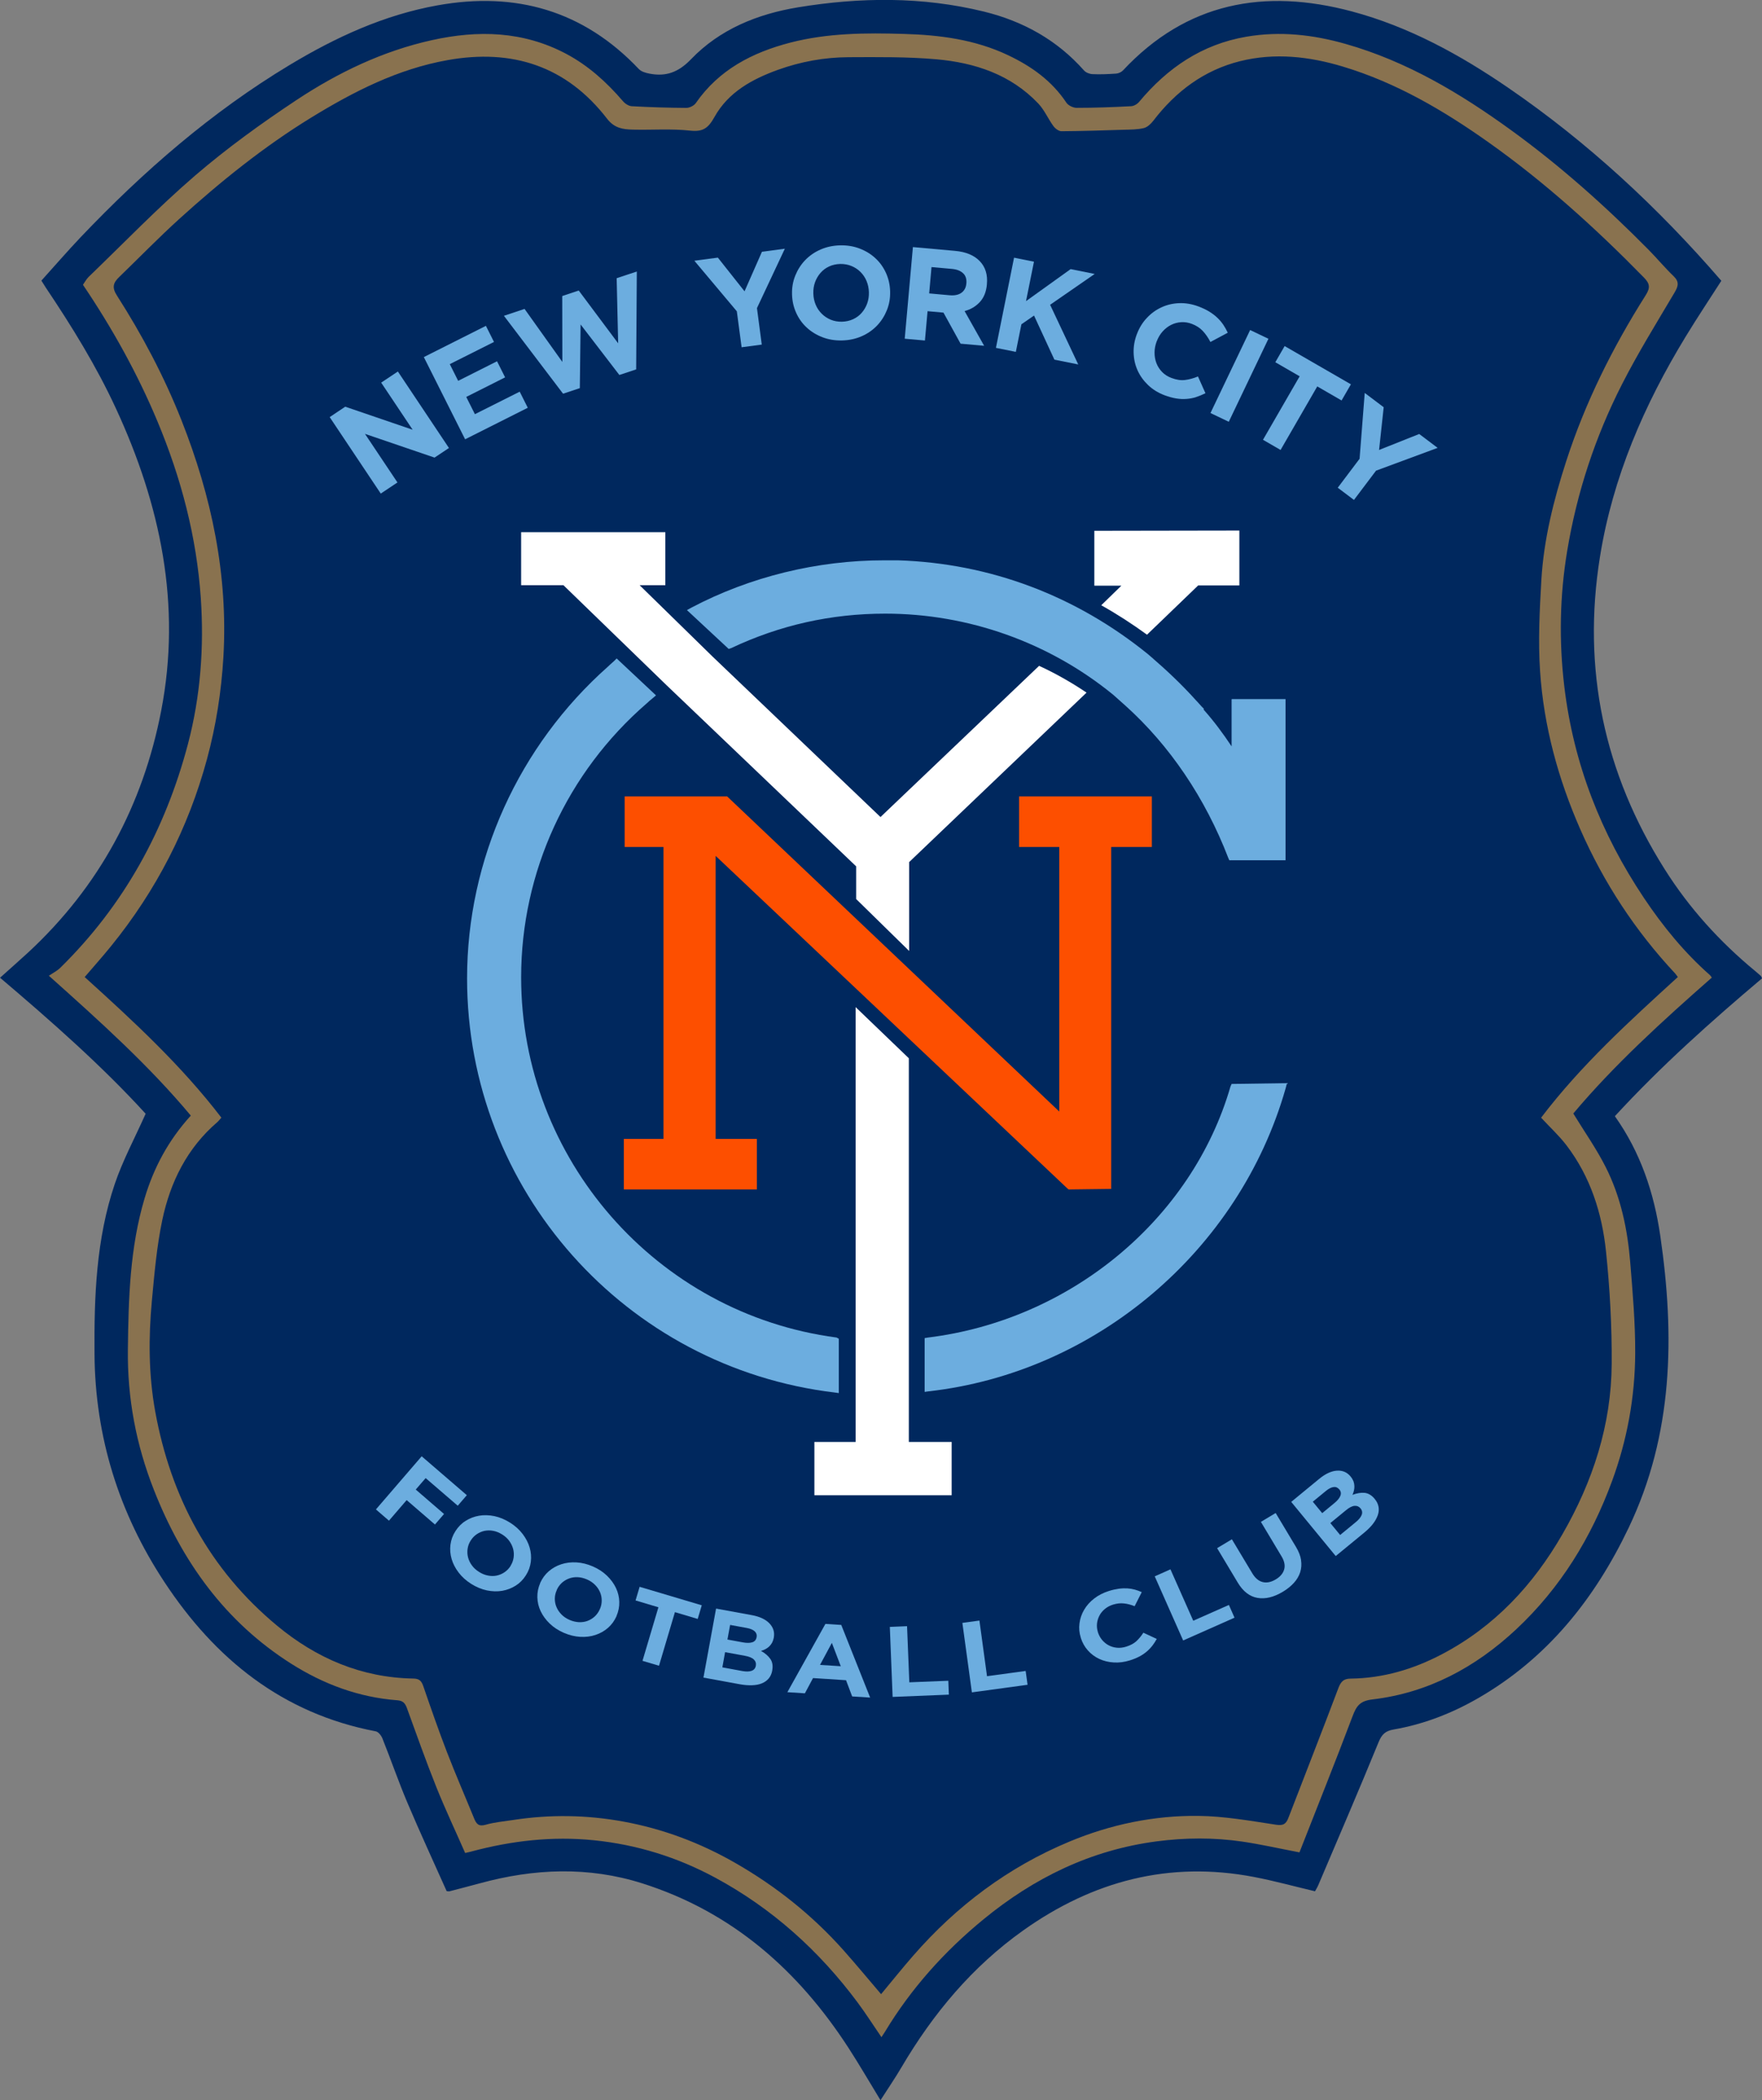
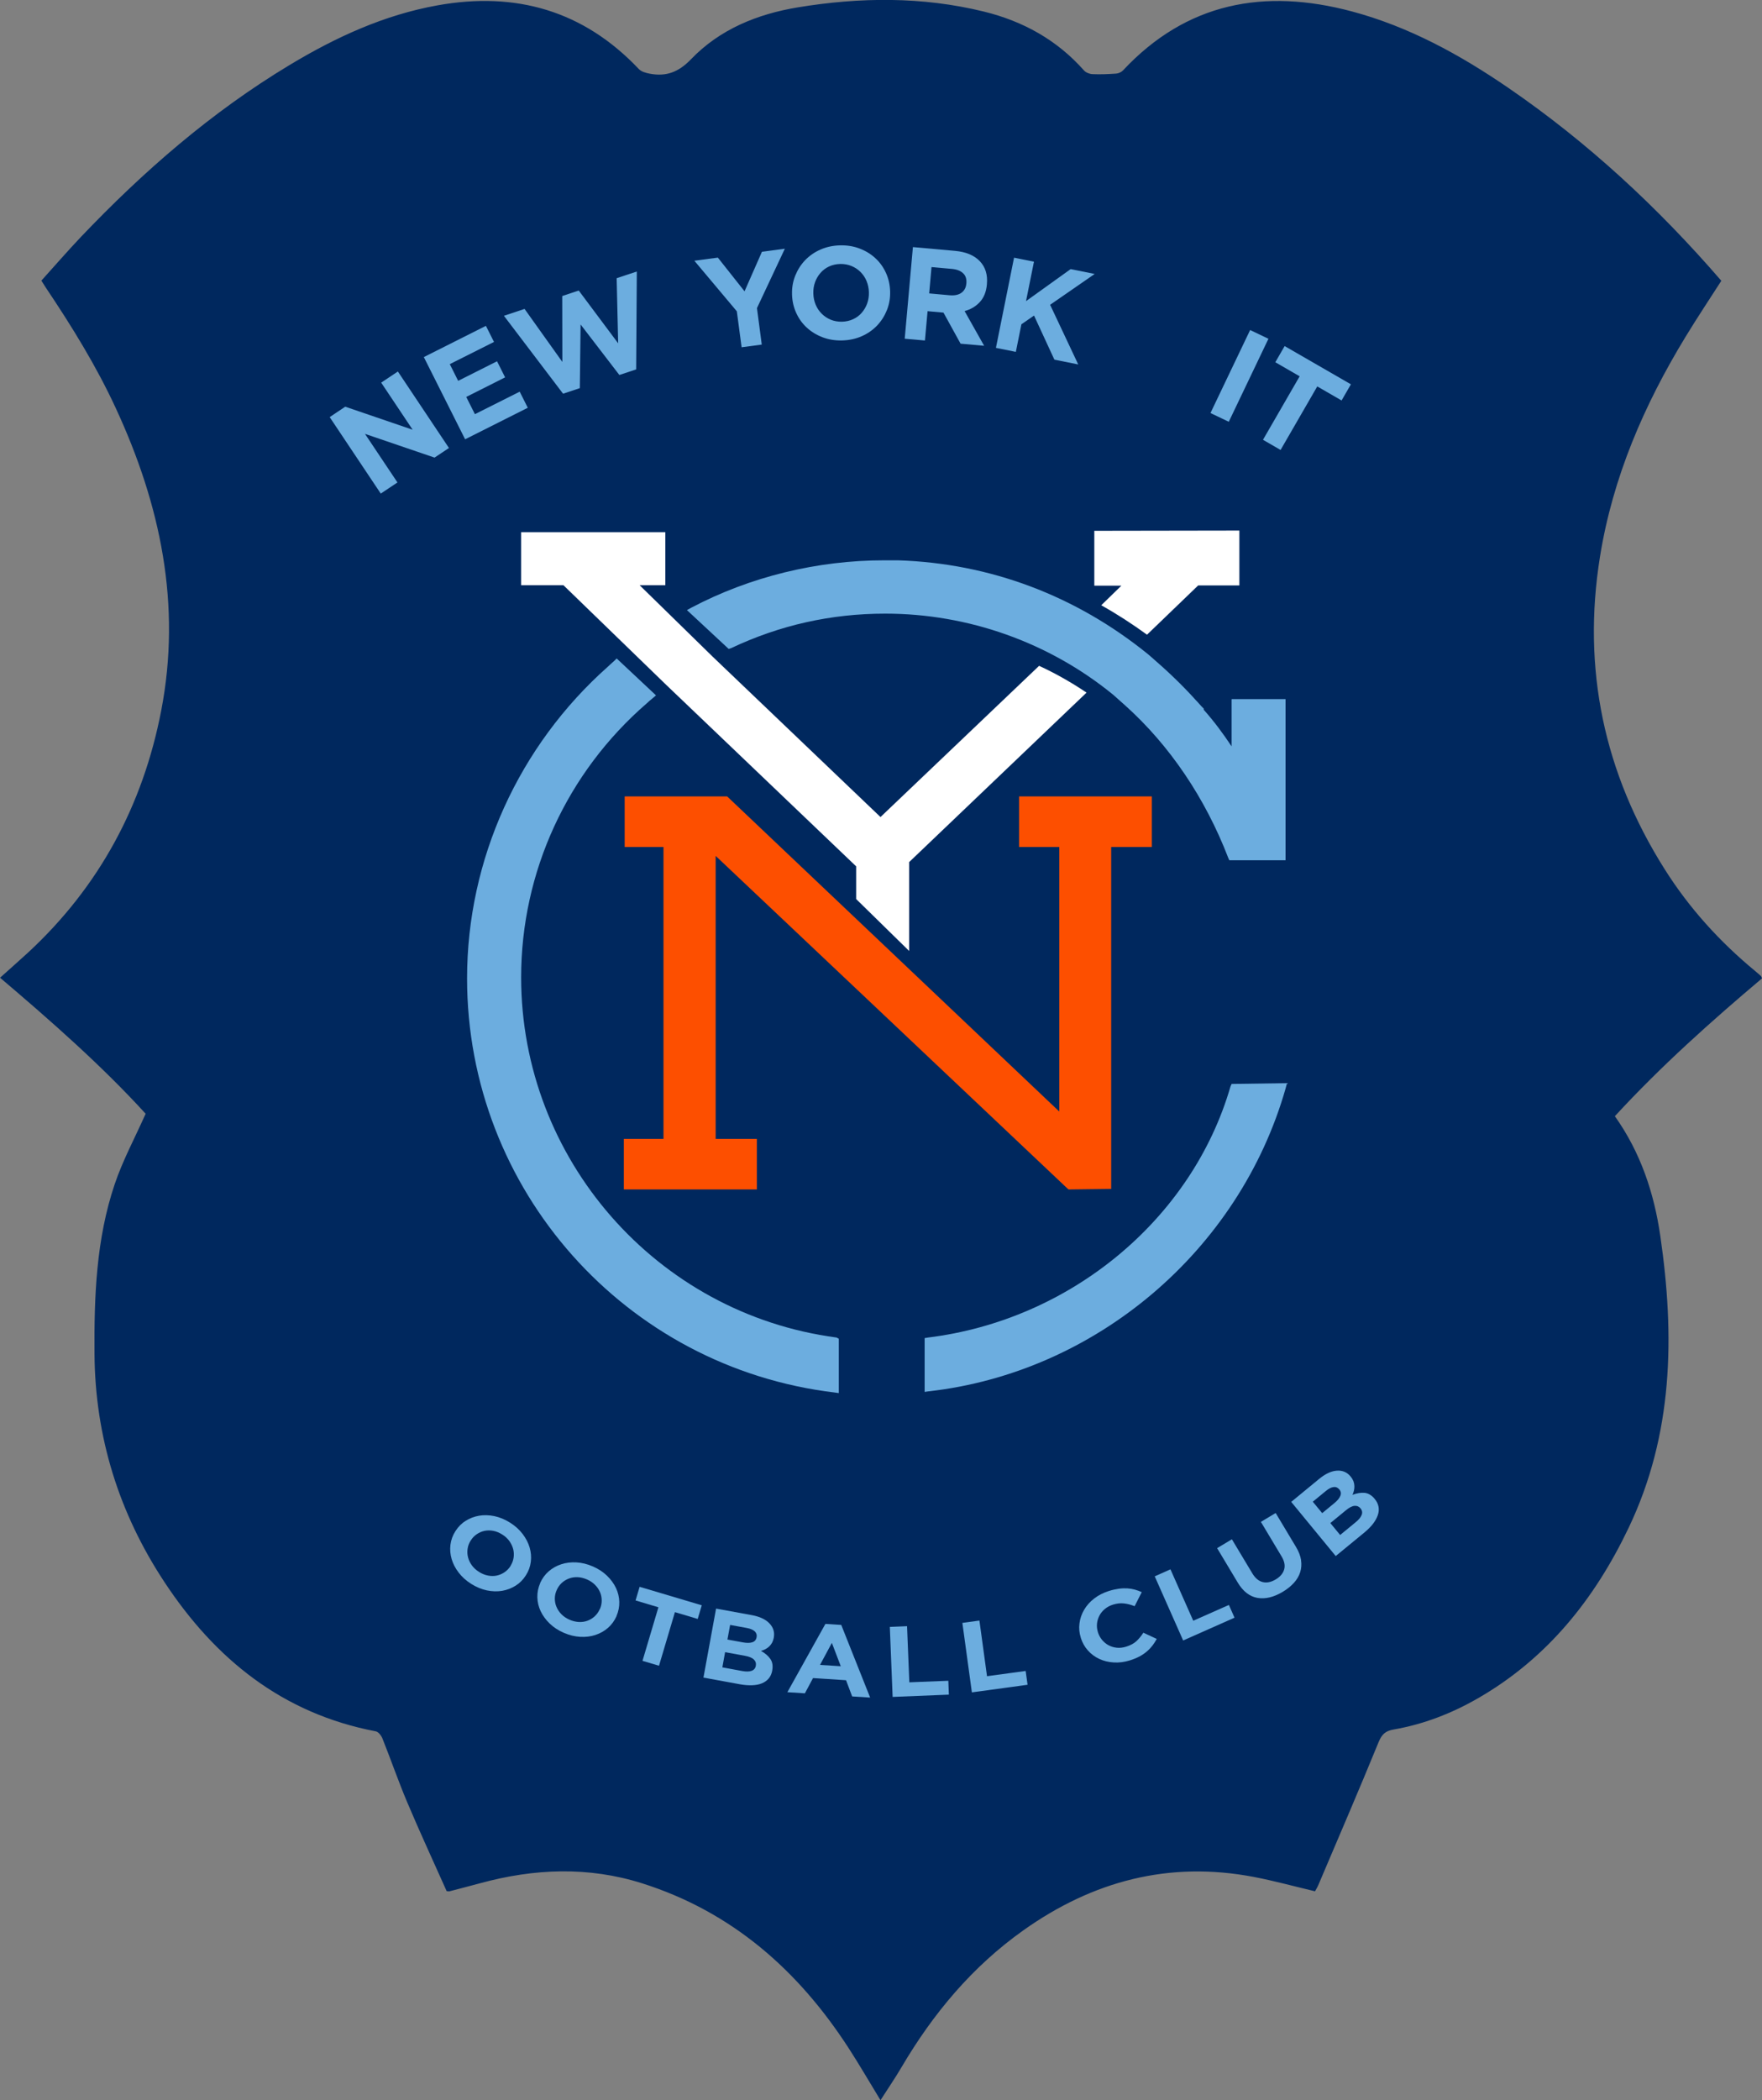
<svg xmlns="http://www.w3.org/2000/svg" viewBox="0 0 294.59 350.95">
  <rect x="0" y="0" width="294.59" height="350.95" fill="#808080" stroke="none" />
  <defs>
    <style>.cls-1{fill:#fff;}.cls-2{fill:#89724f;}.cls-3{fill:#fd4f00;}.cls-4{fill:#6caddf;}.cls-5{fill:#00285e;}</style>
  </defs>
  <g id="Shield">
    <path class="cls-5" d="M294.59,163.49c-8.55,7.22-16.93,14.69-24.6,23.03,4.3,6.05,6.56,12.84,7.6,20.02,2.43,16.7,2.17,33.13-5.3,48.77-5.68,11.89-13.6,21.8-25.16,28.46-4.41,2.54-9.12,4.37-14.16,5.24-1.33,.23-1.95,.8-2.48,2.1-3.27,8-6.7,15.93-10.08,23.89-.15,.36-.37,.7-.55,1.04-3.47-.82-6.83-1.75-10.24-2.4-14.14-2.7-26.9,.67-38.52,8.92-8.54,6.06-15.09,13.9-20.37,22.87-1.07,1.82-2.26,3.56-3.52,5.52-1.84-3.01-3.5-5.89-5.31-8.68-8.43-13.03-19.52-22.8-34.53-27.56-9-2.85-18.08-2.48-27.12-.01-1.71,.47-3.42,.9-5.13,1.35-.05,.01-.1,0-.44-.03-2.16-4.84-4.45-9.78-6.57-14.79-1.5-3.54-2.75-7.18-4.18-10.75-.19-.47-.67-1.09-1.11-1.17-15.57-2.97-26.84-12.06-35.34-24.96-7.6-11.52-11.58-24.27-11.68-38.08-.07-9.58,.27-19.2,3.38-28.4,1.33-3.94,3.34-7.66,5.17-11.76-7.24-7.94-15.67-15.37-24.34-22.73,1.62-1.46,3.18-2.82,4.7-4.22,11.88-11,19.18-24.58,22.24-40.4,3.42-17.69-.12-34.41-7.57-50.51-3.28-7.1-7.38-13.72-11.73-20.2-.22-.33-.43-.68-.73-1.16,2.2-2.43,4.34-4.91,6.6-7.29,10.46-10.98,21.83-20.87,34.87-28.72,7.72-4.65,15.83-8.39,24.78-9.99,13.07-2.34,24.38,.88,33.64,10.65,.42,.44,1.17,.65,1.81,.77,2.74,.52,4.81-.23,6.9-2.4,4.82-5.02,11.1-7.56,17.87-8.68,10.38-1.71,20.79-1.82,31.09,.7,6.54,1.6,12.24,4.74,16.76,9.85,.31,.35,.93,.59,1.42,.61,1.31,.06,2.63,0,3.95-.09,.4-.03,.88-.25,1.15-.54C198.39,.4,211.38-1.99,225.99,1.9c9.56,2.55,18.1,7.24,26.2,12.79,13.29,9.11,25,19.97,35.6,32.23-1.99,3.1-4.03,6.16-5.95,9.31-6.96,11.41-12.21,23.53-14.34,36.81-3.01,18.74,.67,36.13,10.8,52.18,4.12,6.54,9.24,12.17,15.18,17.07,.31,.26,.62,.52,.92,.8,.07,.06,.09,.18,.2,.41Z" />
-     <path class="cls-2" d="M217.28,309.54c-3.51-.67-6.51-1.35-9.55-1.8-4.78-.7-9.56-.67-14.37-.04-10.98,1.44-20.5,6.1-28.96,13.05-6.51,5.34-12.08,11.54-16.45,18.78-.15,.25-.32,.5-.58,.89-1.37-2-2.6-3.94-3.97-5.78-6.44-8.66-14.3-15.74-23.81-20.87-6.33-3.42-13.1-5.53-20.31-6.26-6.95-.7-13.73,.08-20.43,1.87-.28,.08-.57,.14-1.08,.26-1.61-3.67-3.32-7.28-4.81-10.99-1.75-4.37-3.32-8.81-4.93-13.23-.29-.8-.66-1.23-1.6-1.3-6.45-.49-12.33-2.68-17.76-6.12-11.04-7-18.24-17.07-22.95-29.06-2.96-7.52-4.44-15.3-4.34-23.43,.1-8.52,.33-16.99,2.79-25.25,1.53-5.13,3.98-9.72,7.73-13.84-7.03-8.41-15.15-15.7-23.73-23.37,.74-.5,1.39-.82,1.89-1.31,10.65-10.45,17.57-23.05,21.36-37.4,2.11-8,2.71-16.19,2.15-24.41-.7-10.22-3.28-20.03-7.23-29.48-3.35-8.02-7.55-15.57-12.47-22.86,.31-.44,.57-.95,.95-1.32,5.91-5.69,11.61-11.61,17.82-16.95,5.32-4.57,11.06-8.71,16.91-12.59,6.95-4.6,14.44-8.2,22.66-10.02,7.72-1.71,15.27-1.52,22.44,2.28,3.73,1.98,6.78,4.75,9.51,7.93,.35,.41,.95,.8,1.46,.83,3.03,.17,6.07,.26,9.11,.28,.54,0,1.3-.36,1.6-.8,3.86-5.57,9.43-8.45,15.77-10.1,6.24-1.62,12.64-1.65,19.01-1.46,5.99,.17,11.9,.93,17.42,3.55,3.9,1.85,7.32,4.27,9.76,7.94,.31,.47,1.13,.86,1.71,.86,3.04,0,6.07-.11,9.11-.27,.47-.02,1.04-.36,1.35-.74,4.73-5.67,10.5-9.6,17.9-10.87,5.65-.97,11.18-.35,16.64,1.21,10.19,2.9,19.12,8.23,27.61,14.38,8.26,5.98,15.85,12.76,23.02,20.01,1.42,1.44,2.72,3.01,4.18,4.41,.99,.95,.78,1.69,.15,2.75-2.99,5.05-6.09,10.05-8.76,15.28-4.49,8.79-7.56,18.12-9.18,27.87-1.25,7.52-1.39,15.08-.48,22.69,1.54,12.88,6.14,24.59,13.31,35.31,3.16,4.72,6.75,9.12,11.04,12.9,.1,.09,.17,.23,.31,.41-8.23,7.23-16.31,14.57-23.16,22.71,1.9,3.1,3.88,5.91,5.42,8.96,2.52,4.98,3.65,10.4,4.1,15.93,.41,5.04,.85,10.09,.83,15.14-.03,7.32-1.33,14.48-3.87,21.39-3.48,9.47-8.63,17.86-16.03,24.78-6.8,6.35-14.71,10.61-24.02,11.71-2.13,.25-2.69,1.11-3.34,2.82-2.87,7.62-5.91,15.17-8.87,22.73Zm63.25-146.26c-.21-.28-.32-.45-.45-.6-6.68-7.13-11.95-15.18-15.88-24.12-3.69-8.41-6.09-17.19-6.71-26.34-.35-5.07-.08-10.21,.21-15.29,.4-6.8,2.06-13.38,4.15-19.84,3.18-9.84,7.77-19.03,13.29-27.75,.8-1.26,.7-1.95-.29-2.96-8.06-8.23-16.58-15.94-26-22.61-7.51-5.32-15.41-9.95-24.29-12.63-5.66-1.71-11.43-2.36-17.22-.92-6.02,1.5-10.75,5.04-14.51,9.95-.4,.52-.99,1.08-1.58,1.23-1.07,.26-2.2,.25-3.31,.28-3.49,.11-6.98,.23-10.48,.25-.45,0-1.04-.45-1.34-.86-.89-1.22-1.5-2.68-2.52-3.76-4.61-4.86-10.61-6.83-17.03-7.4-4.88-.43-9.82-.37-14.73-.35-4.02,.02-7.96,.74-11.75,2.1-4.33,1.56-8.32,3.74-10.63,7.88-1.03,1.84-1.89,2.53-4.07,2.29-3.16-.35-6.38-.09-9.58-.17-1.64-.04-3.07-.21-4.32-1.83-6.8-8.8-15.86-11.72-26.67-9.78-8.34,1.49-15.71,5.26-22.82,9.62-7.92,4.86-15.14,10.68-22.02,16.91-3.45,3.13-6.71,6.48-10.06,9.72-.97,.94-1.25,1.71-.38,3.07,4.24,6.62,7.91,13.55,10.81,20.88,5.02,12.71,7.8,25.8,7,39.56-.34,5.78-1.23,11.45-2.74,17.03-3.13,11.56-8.5,21.97-16.04,31.26-1.42,1.75-2.92,3.43-4.41,5.17,8.17,7.39,16.17,14.77,22.85,23.49-.25,.29-.43,.53-.65,.73-5.07,4.34-7.89,10.03-9.23,16.4-.93,4.43-1.32,8.99-1.74,13.51-.57,6.16-.55,12.33,.56,18.46,2.61,14.32,9.11,26.46,20.38,35.8,6.56,5.44,14.11,8.69,22.78,8.83,1.02,.02,1.37,.42,1.67,1.3,1.27,3.68,2.55,7.37,3.95,11,1.44,3.73,3.04,7.4,4.55,11.1,.37,.91,.76,1.36,1.92,1.03,1.49-.43,3.08-.56,4.62-.8,6.15-.94,12.29-.85,18.4,.27,6.63,1.21,12.87,3.56,18.71,6.91,6.82,3.91,12.9,8.75,18.13,14.63,2.14,2.41,4.19,4.89,6.25,7.3,1.78-2.14,3.52-4.31,5.34-6.4,7.27-8.34,15.89-14.82,26.14-19.09,6.91-2.88,14.14-4.38,21.58-4.3,4.32,.05,8.64,.82,12.93,1.47,1.27,.2,1.72-.12,2.12-1.17,2.78-7.23,5.62-14.43,8.35-21.67,.41-1.08,.89-1.56,2.04-1.57,5.43-.06,10.5-1.57,15.26-4.07,8.79-4.61,15.28-11.58,20.18-20.1,5.06-8.79,8.15-18.23,8.21-28.42,.04-6.26-.3-12.55-.95-18.78-.66-6.4-2.61-12.5-6.59-17.72-1.24-1.63-2.78-3.04-4.26-4.64,6.64-8.74,14.69-16.06,22.83-23.48Z" />
  </g>
  <g id="Text">
    <g>
      <path class="cls-4" d="M72.66,76.47l-11.64-3.97,5.43,8.12-2.79,1.86-8.54-12.78,2.6-1.74,11.27,3.85-5.26-7.87,2.79-1.86,8.54,12.78-2.4,1.6Z" />
      <path class="cls-4" d="M77.76,73.4l-6.9-13.73,10.38-5.22,1.35,2.69-7.39,3.71,1.4,2.79,6.5-3.27,1.35,2.69-6.5,3.27,1.45,2.88,7.49-3.76,1.35,2.69-10.48,5.27Z" />
      <path class="cls-4" d="M106.35,61.73l-2.8,.93-6.48-8.44-.13,10.64-2.8,.93-9.89-13.02,3.45-1.15,6.32,8.86-.02-11.01,2.76-.92,6.59,8.82-.25-10.88,3.37-1.12-.11,16.35Z" />
      <path class="cls-4" d="M126.56,51.51l.8,6.07-3.37,.45-.8-6.01-7.1-8.45,3.93-.52,4.46,5.63,2.91-6.61,3.83-.51-4.67,9.94Z" />
      <path class="cls-4" d="M148.28,51.83c-.39,.97-.93,1.82-1.64,2.57-.71,.74-1.56,1.34-2.56,1.78-1,.44-2.09,.68-3.28,.71-1.19,.03-2.29-.15-3.3-.54s-1.89-.93-2.63-1.62c-.75-.69-1.33-1.51-1.76-2.46-.43-.95-.66-1.97-.69-3.07v-.04c-.03-1.1,.15-2.13,.54-3.1,.39-.97,.93-1.82,1.64-2.57,.71-.74,1.56-1.34,2.56-1.78,1-.44,2.09-.68,3.28-.71s2.29,.15,3.3,.54c1.01,.39,1.89,.93,2.63,1.62,.75,.69,1.33,1.51,1.76,2.46,.43,.95,.66,1.97,.69,3.07v.04c.03,1.1-.15,2.13-.54,3.1Zm-3.01-3.01c-.02-.66-.15-1.28-.39-1.86-.24-.58-.58-1.08-1.01-1.51-.43-.43-.93-.76-1.51-1s-1.21-.35-1.88-.34c-.69,.02-1.32,.16-1.87,.42-.56,.26-1.04,.62-1.43,1.07-.39,.45-.7,.97-.91,1.55-.21,.58-.31,1.2-.29,1.86v.04c.02,.66,.15,1.28,.39,1.86,.24,.58,.58,1.08,1.01,1.51s.93,.76,1.5,1c.57,.24,1.2,.35,1.89,.34,.68-.02,1.3-.16,1.86-.42,.57-.26,1.05-.62,1.44-1.07,.39-.45,.7-.97,.91-1.55,.21-.58,.31-1.2,.29-1.86v-.04Z" />
      <path class="cls-4" d="M160.6,57.43l-2.86-5.19-2.66-.24-.44,4.9-3.38-.3,1.37-15.31,7.03,.63c1.83,.16,3.21,.74,4.15,1.72,.94,.98,1.34,2.27,1.19,3.85v.04c-.11,1.24-.51,2.22-1.19,2.95-.68,.73-1.52,1.23-2.54,1.5l3.27,5.8-3.95-.35Zm.97-10.08c.06-.73-.12-1.3-.56-1.7-.44-.41-1.07-.65-1.91-.72l-3.36-.3-.39,4.4,3.43,.31c.83,.07,1.49-.07,1.97-.42,.48-.35,.75-.86,.81-1.51v-.04Z" />
      <path class="cls-4" d="M176.28,60.09l-3.4-7.36-2.11,1.46-.93,4.61-3.33-.67,3.03-15.07,3.33,.67-1.33,6.59,7.46-5.35,4.02,.81-7.45,5.15,4.7,9.97-4-.8Z" />
-       <path class="cls-4" d="M200.01,66.35c-.52,.16-1.06,.27-1.62,.31-.56,.05-1.14,.02-1.75-.08-.61-.1-1.26-.28-1.96-.54-1.06-.4-1.97-.97-2.73-1.69-.76-.73-1.35-1.55-1.76-2.46-.41-.91-.63-1.89-.66-2.94-.03-1.04,.15-2.08,.54-3.11l.02-.04c.39-1.03,.94-1.92,1.65-2.67,.71-.76,1.52-1.35,2.44-1.77,.92-.43,1.91-.66,2.98-.7,1.07-.04,2.16,.15,3.27,.57,.67,.26,1.27,.54,1.78,.86s.96,.66,1.34,1.03c.38,.36,.71,.76,.99,1.17,.28,.42,.52,.86,.73,1.31l-2.9,1.55c-.37-.72-.8-1.33-1.27-1.84-.48-.51-1.08-.9-1.81-1.18-.6-.23-1.21-.33-1.81-.29-.6,.04-1.17,.19-1.7,.46-.53,.27-1,.64-1.41,1.1-.41,.46-.73,1-.97,1.62l-.02,.04c-.23,.62-.35,1.24-.35,1.86,0,.63,.1,1.21,.31,1.76,.21,.55,.53,1.04,.95,1.48,.42,.43,.95,.77,1.57,1,.82,.31,1.58,.43,2.26,.34,.68-.08,1.41-.28,2.17-.59l1.25,2.8c-.52,.26-1.04,.47-1.56,.63Z" />
      <path class="cls-4" d="M202.38,69.02l6.63-13.87,3.06,1.46-6.63,13.87-3.06-1.46Z" />
      <path class="cls-4" d="M220.23,64.58l-6.13,10.61-2.94-1.7,6.13-10.61-4.07-2.35,1.56-2.7,11.08,6.39-1.56,2.7-4.07-2.35Z" />
-       <path class="cls-4" d="M230.06,78.65l-3.69,4.89-2.71-2.04,3.65-4.84,.86-11,3.17,2.39-.77,7.14,6.71-2.67,3.08,2.32-10.3,3.81Z" />
    </g>
    <g>
-       <path class="cls-4" d="M71.16,247l-1.65,1.91,4.73,4.08-1.52,1.76-4.73-4.08-2.96,3.44-2.18-1.88,7.65-8.88,7.55,6.5-1.52,1.76-5.37-4.62Z" />
      <path class="cls-4" d="M86.21,264.97c-.69,.43-1.44,.72-2.25,.86-.82,.14-1.67,.11-2.56-.07-.89-.19-1.76-.55-2.62-1.09s-1.55-1.17-2.1-1.89c-.55-.72-.94-1.47-1.17-2.26-.23-.79-.3-1.58-.2-2.38,.1-.8,.37-1.56,.82-2.26l.02-.03c.45-.71,1.01-1.28,1.7-1.71,.68-.43,1.44-.72,2.25-.86,.82-.14,1.67-.11,2.56,.07,.89,.19,1.76,.55,2.62,1.09s1.55,1.17,2.1,1.89c.55,.72,.94,1.48,1.17,2.26,.23,.79,.3,1.58,.2,2.38-.1,.8-.37,1.56-.82,2.26l-.02,.03c-.45,.71-1.01,1.28-1.7,1.71Zm-.85-3.32c.27-.42,.44-.88,.51-1.36,.07-.48,.05-.96-.07-1.43s-.34-.92-.64-1.35c-.31-.42-.7-.79-1.19-1.09-.5-.31-1-.52-1.5-.61-.51-.1-.99-.09-1.46,0-.47,.1-.9,.29-1.3,.56-.4,.27-.73,.62-1,1.04l-.02,.03c-.27,.42-.44,.88-.51,1.36-.07,.48-.05,.96,.07,1.43s.33,.92,.64,1.34c.3,.42,.7,.79,1.2,1.1,.48,.31,.98,.51,1.5,.61,.51,.1,1,.1,1.47,0,.47-.1,.9-.29,1.3-.56,.4-.27,.73-.62,1-1.04l.02-.03Z" />
-       <path class="cls-4" d="M101.64,272.03c-.61,.53-1.31,.92-2.1,1.18-.79,.26-1.63,.36-2.54,.31-.91-.05-1.83-.28-2.75-.68-.92-.4-1.71-.92-2.36-1.55-.65-.63-1.15-1.32-1.5-2.06-.35-.74-.53-1.52-.55-2.32-.02-.81,.14-1.59,.47-2.36v-.03c.35-.77,.82-1.42,1.43-1.95,.61-.53,1.31-.92,2.1-1.18,.79-.26,1.63-.36,2.54-.31,.91,.05,1.83,.28,2.75,.68,.92,.4,1.71,.92,2.36,1.55,.65,.63,1.15,1.32,1.5,2.06,.35,.74,.53,1.52,.55,2.32,.02,.81-.14,1.59-.47,2.36v.03c-.35,.77-.82,1.42-1.43,1.95Zm-1.34-3.15c.2-.46,.3-.93,.3-1.42,0-.49-.09-.95-.28-1.4-.19-.45-.47-.86-.84-1.23-.37-.37-.81-.67-1.34-.9-.54-.23-1.06-.36-1.58-.38-.52-.02-1,.06-1.45,.23-.45,.17-.85,.42-1.2,.74-.35,.33-.63,.72-.83,1.18v.03c-.21,.46-.32,.93-.32,1.42,0,.49,.09,.95,.28,1.4,.19,.45,.47,.86,.83,1.23,.36,.37,.81,.67,1.35,.91,.53,.23,1.05,.35,1.57,.38,.52,.02,1.01-.05,1.45-.22,.45-.17,.85-.42,1.2-.74,.35-.33,.63-.72,.83-1.18v-.03Z" />
+       <path class="cls-4" d="M101.64,272.03c-.61,.53-1.31,.92-2.1,1.18-.79,.26-1.63,.36-2.54,.31-.91-.05-1.83-.28-2.75-.68-.92-.4-1.71-.92-2.36-1.55-.65-.63-1.15-1.32-1.5-2.06-.35-.74-.53-1.52-.55-2.32-.02-.81,.14-1.59,.47-2.36v-.03c.35-.77,.82-1.42,1.43-1.95,.61-.53,1.31-.92,2.1-1.18,.79-.26,1.63-.36,2.54-.31,.91,.05,1.83,.28,2.75,.68,.92,.4,1.71,.92,2.36,1.55,.65,.63,1.15,1.32,1.5,2.06,.35,.74,.53,1.52,.55,2.32,.02,.81-.14,1.59-.47,2.36v.03c-.35,.77-.82,1.42-1.43,1.95Zm-1.34-3.15c.2-.46,.3-.93,.3-1.42,0-.49-.09-.95-.28-1.4-.19-.45-.47-.86-.84-1.23-.37-.37-.81-.67-1.34-.9-.54-.23-1.06-.36-1.58-.38-.52-.02-1,.06-1.45,.23-.45,.17-.85,.42-1.2,.74-.35,.33-.63,.72-.83,1.18c-.21,.46-.32,.93-.32,1.42,0,.49,.09,.95,.28,1.4,.19,.45,.47,.86,.83,1.23,.36,.37,.81,.67,1.35,.91,.53,.23,1.05,.35,1.57,.38,.52,.02,1.01-.05,1.45-.22,.45-.17,.85-.42,1.2-.74,.35-.33,.63-.72,.83-1.18v-.03Z" />
      <path class="cls-4" d="M112.84,269.4l-2.66,8.95-2.76-.82,2.66-8.95-3.82-1.14,.68-2.28,10.39,3.09-.68,2.28-3.82-1.14Z" />
      <path class="cls-4" d="M128.51,280.49c-.3,.35-.68,.62-1.15,.81-.47,.19-1.01,.29-1.63,.31-.62,.02-1.29-.03-2.01-.16l-6.11-1.12,2.11-11.53,5.96,1.09c1.32,.24,2.31,.7,2.96,1.38,.65,.68,.9,1.47,.73,2.38v.03c-.07,.33-.17,.61-.3,.85-.14,.24-.3,.44-.49,.62-.19,.18-.4,.32-.63,.44-.23,.12-.47,.21-.72,.28,.7,.39,1.22,.84,1.57,1.35,.35,.51,.45,1.15,.31,1.92v.03c-.1,.53-.3,.97-.6,1.32Zm-2.14-2.18c.07-.38-.04-.72-.33-1-.29-.29-.8-.5-1.54-.63l-3.27-.6-.46,2.54,3.36,.62c.63,.11,1.13,.1,1.53-.04,.39-.14,.63-.42,.71-.85v-.03Zm.13-4.74c.07-.38-.04-.71-.32-.97-.28-.26-.72-.45-1.32-.56l-2.79-.51-.45,2.44,2.61,.48c.63,.11,1.14,.11,1.54-.02,.4-.12,.64-.4,.72-.83v-.03Z" />
      <path class="cls-4" d="M142.47,283.47l-1.02-2.7-5.52-.36-1.36,2.55-2.93-.19,6.36-11.41,2.65,.17,4.83,12.14-3-.19Zm-3.39-8.94l-1.98,3.68,3.47,.22-1.49-3.9Z" />
      <path class="cls-4" d="M149.24,283.57l-.47-11.71,2.88-.12,.38,9.38,6.52-.26,.09,2.32-9.39,.38Z" />
      <path class="cls-4" d="M162.49,282.8l-1.59-11.61,2.85-.39,1.27,9.3,6.46-.88,.32,2.31-9.31,1.27Z" />
      <path class="cls-4" d="M192.65,275.01c-.27,.35-.58,.68-.94,.98s-.76,.58-1.22,.82c-.46,.24-.99,.46-1.6,.65-.92,.28-1.81,.4-2.69,.34-.88-.05-1.68-.25-2.41-.59-.73-.34-1.37-.81-1.91-1.42-.54-.6-.93-1.31-1.18-2.1v-.03c-.26-.8-.33-1.6-.22-2.4,.1-.8,.36-1.55,.77-2.25,.41-.7,.96-1.33,1.67-1.88,.7-.55,1.54-.98,2.5-1.28,.58-.18,1.13-.3,1.64-.37s.98-.08,1.42-.06c.44,.03,.86,.1,1.26,.21,.4,.11,.78,.25,1.15,.42l-1.19,2.35c-.61-.24-1.2-.4-1.78-.46-.58-.07-1.18,0-1.81,.19-.52,.16-.98,.4-1.37,.72-.39,.32-.7,.69-.92,1.11s-.36,.87-.41,1.34c-.05,.48,0,.95,.15,1.43v.03c.16,.48,.39,.91,.7,1.28,.31,.37,.67,.67,1.09,.89,.41,.22,.87,.36,1.38,.41,.5,.05,1.02-.01,1.56-.18,.71-.22,1.28-.53,1.7-.91,.42-.39,.81-.86,1.17-1.42l2.24,1.04c-.23,.41-.47,.79-.74,1.14Z" />
      <path class="cls-4" d="M197.81,274.12l-4.75-10.71,2.63-1.17,3.81,8.59,5.96-2.64,.94,2.13-8.59,3.81Z" />
      <path class="cls-4" d="M217.52,260.71c.11,.7,.06,1.37-.14,2.01-.2,.63-.55,1.23-1.05,1.78s-1.12,1.05-1.87,1.5c-1.51,.9-2.92,1.24-4.23,1.01-1.31-.23-2.41-1.08-3.3-2.57l-3.44-5.74,2.47-1.48,3.41,5.68c.49,.82,1.08,1.31,1.76,1.47,.68,.16,1.39,.01,2.15-.44s1.23-1.01,1.42-1.67c.19-.66,.04-1.39-.44-2.19l-3.45-5.76,2.47-1.48,3.4,5.67c.46,.77,.74,1.5,.85,2.2Z" />
      <path class="cls-4" d="M230.48,251.8c.08,.46,.04,.92-.13,1.4s-.43,.96-.81,1.45c-.38,.49-.86,.96-1.42,1.43l-4.8,3.94-7.44-9.05,4.68-3.85c1.04-.85,2.03-1.31,2.96-1.37,.94-.06,1.7,.26,2.29,.98l.02,.03c.21,.26,.36,.52,.46,.77,.09,.26,.14,.51,.15,.77,.01,.26-.01,.51-.07,.76s-.14,.49-.25,.73c.75-.28,1.43-.39,2.04-.33,.62,.07,1.17,.4,1.67,1l.02,.03c.34,.41,.55,.85,.63,1.31Zm-6.58-2.93c-.25-.3-.56-.43-.94-.38-.38,.05-.81,.26-1.28,.65l-2.19,1.8,1.57,1.91,2.05-1.69c.49-.4,.82-.8,.98-1.19s.11-.75-.17-1.09l-.02-.03Zm3.54,3.16c-.25-.3-.57-.43-.98-.4-.41,.04-.9,.29-1.47,.77l-2.57,2.11,1.64,1.99,2.64-2.17c.49-.4,.81-.8,.96-1.19s.08-.75-.19-1.09l-.02-.03Z" />
    </g>
  </g>
  <g id="Monogram">
    <polygon class="cls-3" points="170.38 133.08 170.38 141.54 177.1 141.54 177.1 185.74 121.57 133.08 111.64 133.08 104.44 133.08 104.44 141.54 110.93 141.54 110.93 190.31 104.3 190.31 104.3 198.76 126.54 198.76 126.54 190.31 119.65 190.31 119.65 143.02 178.44 198.58 178.66 198.76 185.78 198.67 185.78 141.54 192.58 141.54 192.58 133.08 170.38 133.08" />
-     <polygon class="cls-1" points="151.95 240.95 151.95 176.84 143.05 168.29 143.05 240.95 136.16 240.95 136.16 249.86 159.11 249.86 159.11 240.95 151.95 240.95" />
    <path class="cls-1" d="M173.74,111.25l-26.53,25.28-28.01-26.75-12.26-11.99h4.3v-8.86h-24.11v8.86h7.07l17.22,16.69,31.72,30.29v5.46l8.86,8.68v-14.85l29.66-28.32c-2.46-1.66-5.19-3.22-7.92-4.47h0Z" />
    <path class="cls-1" d="M182.96,88.7v9.17h4.52l-3.36,3.27c2.64,1.48,5.19,3.13,7.65,4.92l8.55-8.23h6.89v-9.17l-24.25,.04h0Z" />
    <path class="cls-4" d="M139.83,223.5c-30.07-3.98-52.7-29.84-52.7-60.18,0-17.63,7.7-34.27,20.98-45.77,.18-.13,.4-.4,.72-.63l.85-.72-6.58-6.17-.4,.4c-.31,.31-.63,.54-1.03,.94-14.94,13.24-23.58,32.26-23.58,52.12,0,35.3,26.44,65.05,61.52,69.21l.63,.09v-9.08l-.4-.22Z" />
    <path class="cls-4" d="M205.91,116.89v7.83c-1.39-2.1-2.95-4.21-4.7-6.17l.09-.09-.4-.4c-.31-.31-.54-.63-.94-1.03-2.33-2.59-4.79-4.92-7.43-7.2l-.63-.54h0c-11.99-9.71-26.31-15.17-41.79-15.66h-2.28c-11.18,0-22.41,2.73-32.26,7.92l-.72,.4,6.98,6.49,.4-.13c8.14-3.85,16.73-5.77,25.77-5.77,13.87,0,27.38,4.79,38.12,13.56l2.01,1.79c7.43,6.67,13.38,15.48,17.22,25.46l.18,.4h9.4v-26.93h-8.99l-.04,.09h0Z" />
    <path class="cls-4" d="M205.91,181.14l-.18,.4c-6.44,22.24-26.8,39.06-50.6,41.97l-.54,.09v8.99l.63-.09c27.96-3.13,51.99-23.49,59.73-50.65l.22-.85-9.26,.13Z" />
  </g>
</svg>